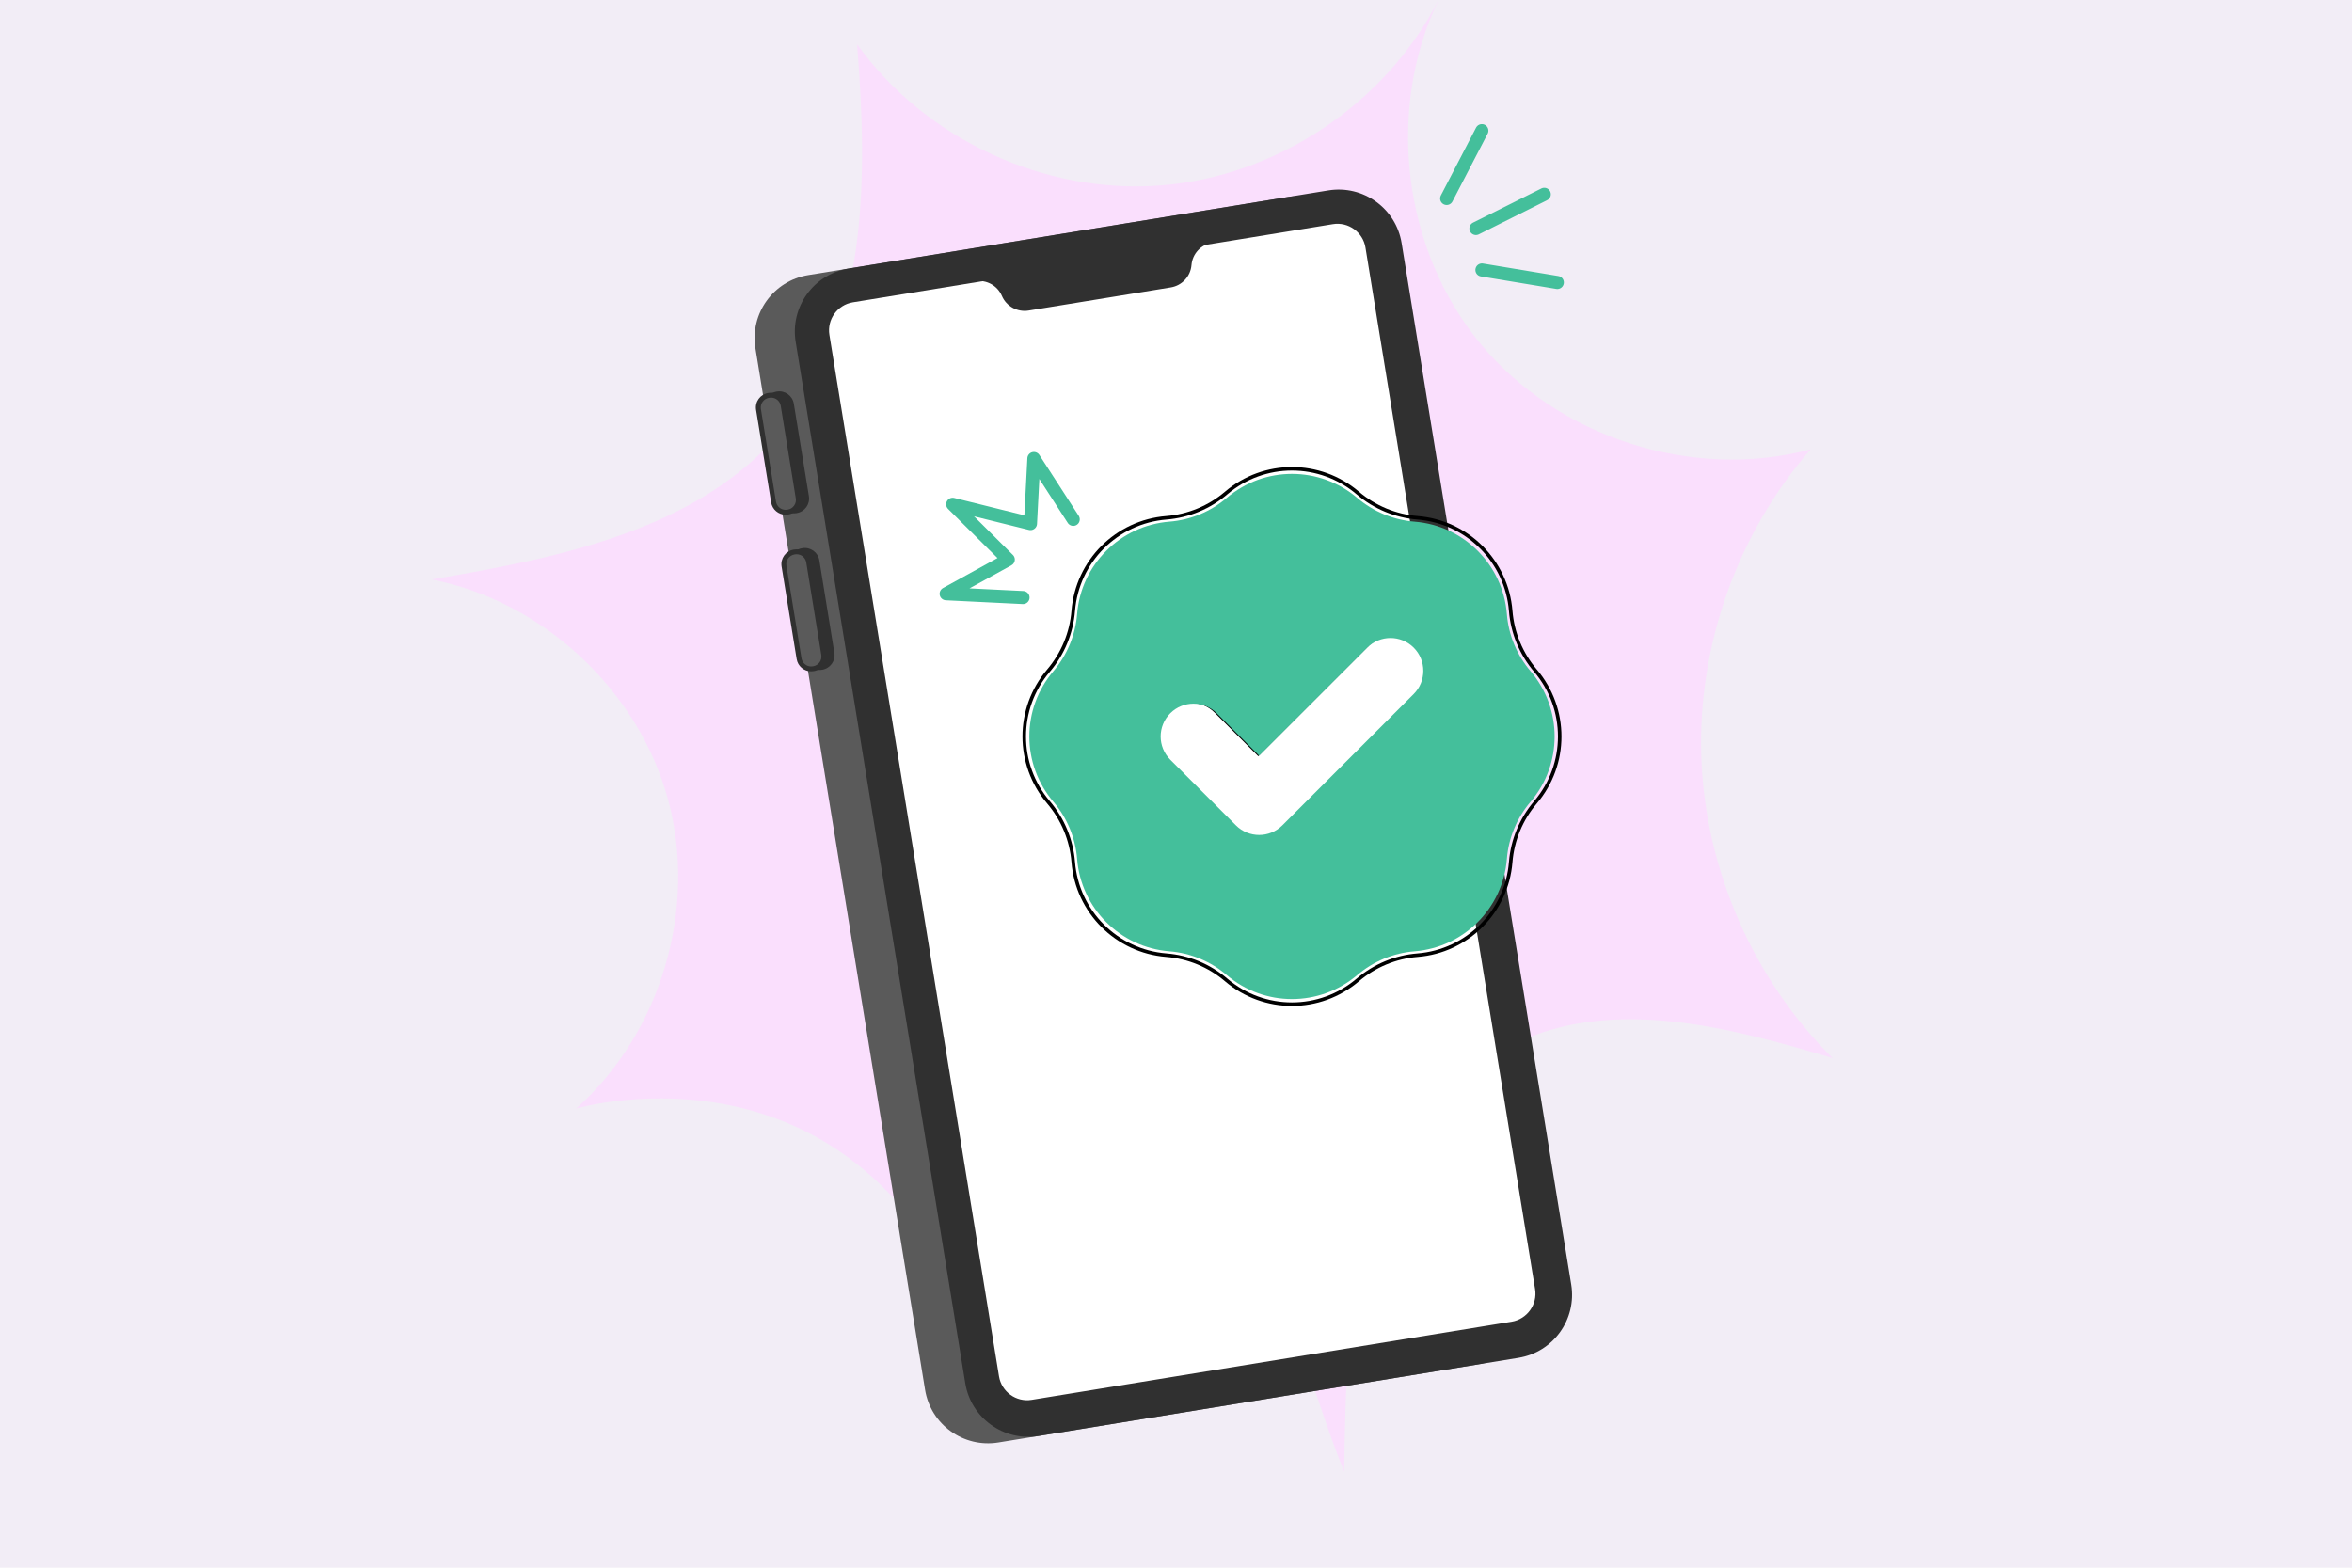
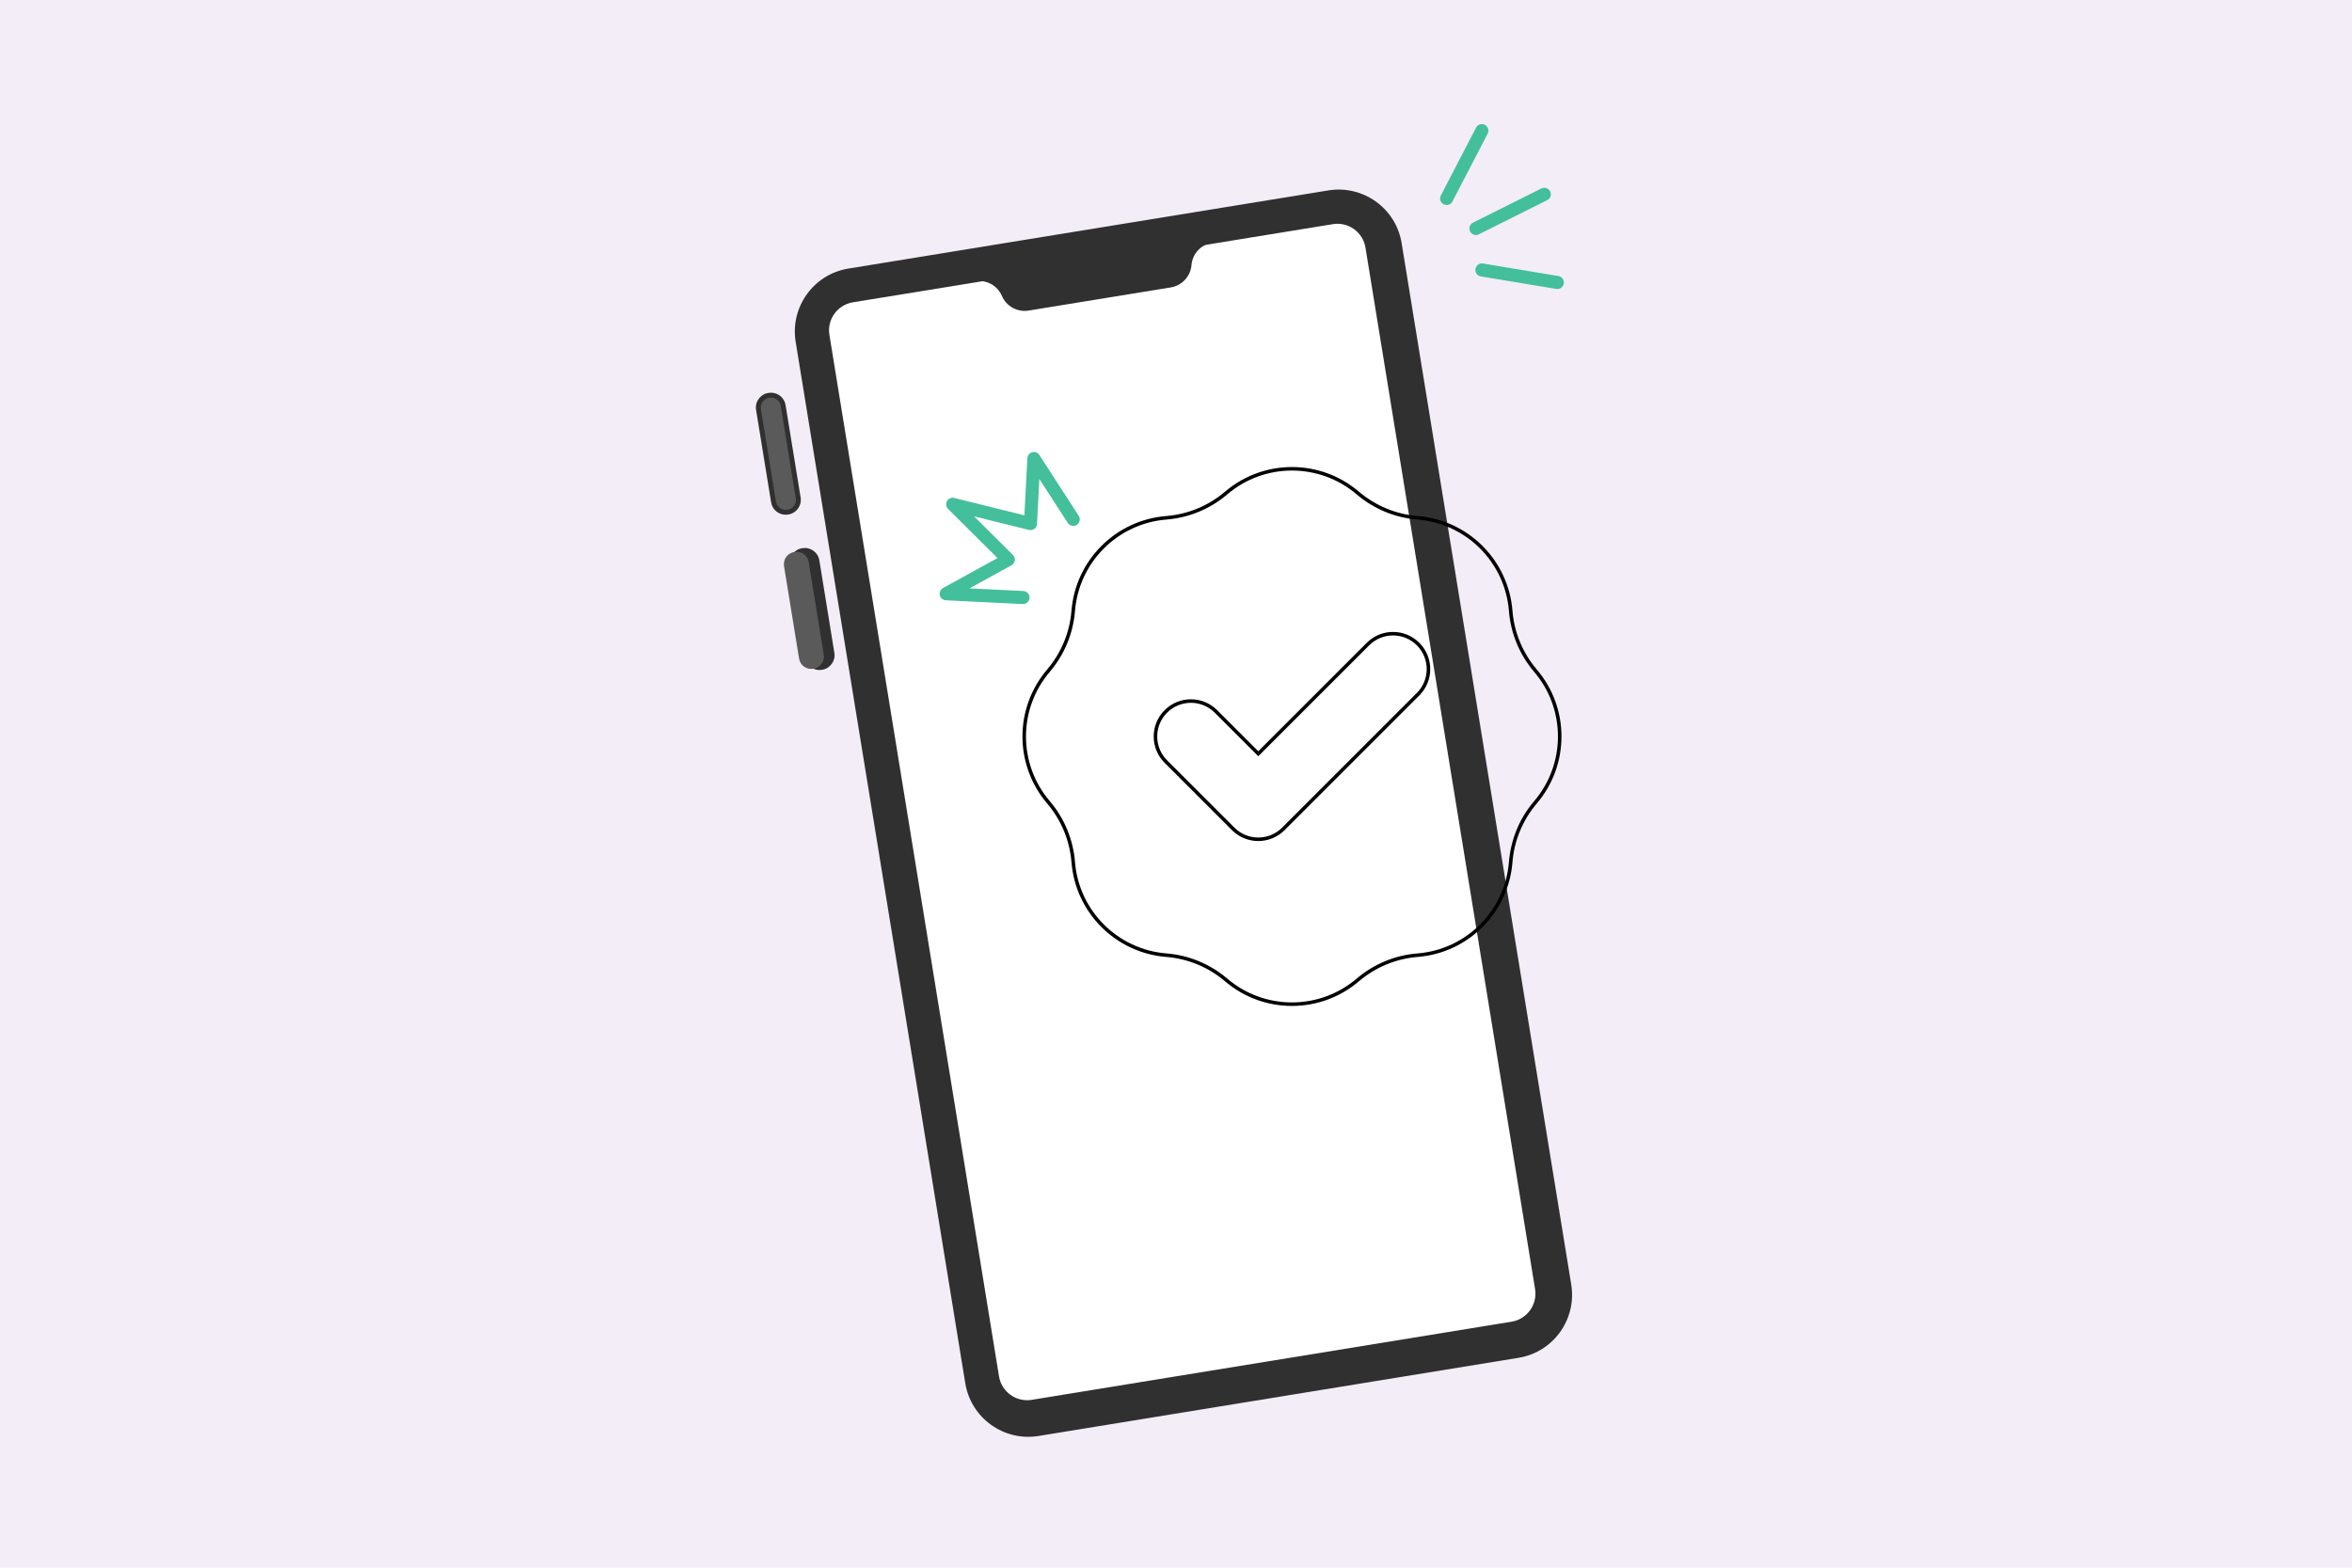
<svg xmlns="http://www.w3.org/2000/svg" width="720" height="480" viewBox="0 0 720 480" fill="none">
  <rect width="720" height="480" fill="#F2EDF6" />
-   <path d="M300.891 415.338C323.441 395.763 343.921 371.056 370.821 384.001C397.738 396.947 400.122 422.994 411.484 450.608C411.832 425.778 412.25 400.566 419.366 376.763C426.483 352.96 441.325 330.34 463.701 319.553C493.663 305.076 529.124 314.42 561 323.972C536.727 299.856 522.059 266.309 520.824 232.119C519.589 197.911 531.786 163.407 554.266 137.603C518.179 147.208 477.064 134.054 453.243 105.292C429.423 76.53 424.186 33.675 440.35 0.023C424.168 31.795 390.726 54.084 355.161 56.799C319.596 59.496 283.178 42.531 262.368 13.56C265.691 54.676 265.813 100.211 239.331 131.844C213.84 162.276 171.28 170.785 132.131 177.414C166.165 184.095 195.344 211.239 204.479 244.716C213.614 278.193 202.269 316.386 176.344 339.44C176.344 339.44 266.283 312.732 300.891 415.39" fill="#FADFFD" />
-   <path d="M394.34 60.31L247.41 84.23C236.75 85.97 229.52 96.01 231.26 106.65L283.18 425.52C284.92 436.18 294.96 443.4 305.61 441.67L452.54 417.74C463.19 416.01 470.41 405.97 468.68 395.31L416.76 76.45C415.03 65.8 404.99 58.58 394.34 60.31Z" fill="#5A5A5A" />
-   <path d="M237.701 119.908L237.839 119.886C240.297 119.485 242.606 121.155 243.005 123.603L247.623 151.929C248.024 154.386 246.353 156.695 243.906 157.094L243.768 157.117C241.32 157.516 239.001 155.847 238.602 153.4L233.984 125.074C233.583 122.616 235.253 120.307 237.701 119.908Z" fill="#303030" />
  <path d="M240.51 156.85C238.66 156.85 237.11 155.53 236.81 153.7L232.2 125.37C232.04 124.38 232.27 123.39 232.86 122.57C233.45 121.76 234.31 121.22 235.3 121.06L235.44 121.04C235.64 121.01 235.85 120.99 236.05 120.99C237.9 120.99 239.45 122.32 239.75 124.14L244.36 152.47C244.69 154.51 243.3 156.45 241.26 156.78L241.13 156.8C240.92 156.83 240.72 156.85 240.52 156.85H240.51Z" fill="#5A5A5A" />
  <path d="M236.04 121.74C237.52 121.74 238.76 122.8 239 124.26L243.61 152.59C243.74 153.38 243.55 154.18 243.08 154.83C242.61 155.48 241.92 155.91 241.13 156.04L240.99 156.06C240.83 156.09 240.66 156.1 240.5 156.1C239.02 156.1 237.78 155.04 237.54 153.58L232.93 125.25C232.8 124.46 232.99 123.66 233.46 123.01C233.93 122.36 234.62 121.93 235.42 121.8L235.55 121.78C235.71 121.75 235.88 121.74 236.04 121.74ZM236.04 120.24C235.8 120.24 235.56 120.26 235.31 120.3L235.17 120.32C232.72 120.72 231.05 123.03 231.45 125.49L236.06 153.82C236.42 156.03 238.33 157.6 240.5 157.6C240.74 157.6 240.98 157.58 241.23 157.54L241.37 157.52C243.82 157.12 245.49 154.81 245.09 152.35L240.48 124.02C240.12 121.81 238.21 120.24 236.04 120.24Z" fill="#303030" />
  <path d="M245.52 167.863L245.658 167.841C248.106 167.444 250.424 169.114 250.821 171.562L255.421 199.901C255.819 202.349 254.148 204.666 251.7 205.064L251.562 205.086C249.104 205.485 246.787 203.815 246.388 201.357L241.789 173.028C241.39 170.57 243.062 168.262 245.51 167.865L245.52 167.863Z" fill="#303030" />
  <path d="M248.319 204.81C246.469 204.81 244.919 203.48 244.619 201.66L240.009 173.33C239.679 171.29 241.069 169.36 243.109 169.02L243.249 169C243.459 168.97 243.659 168.95 243.859 168.95C245.709 168.95 247.259 170.27 247.559 172.1L252.169 200.43C252.499 202.47 251.109 204.4 249.069 204.74L248.939 204.76C248.739 204.79 248.529 204.81 248.329 204.81H248.319Z" fill="#5A5A5A" />
-   <path d="M243.85 169.7C245.33 169.7 246.57 170.76 246.81 172.22L251.42 200.55C251.69 202.18 250.57 203.73 248.94 204L248.8 204.02C248.64 204.05 248.47 204.06 248.31 204.06C246.83 204.06 245.59 203 245.35 201.54L240.74 173.21C240.47 171.58 241.59 170.03 243.22 169.76L243.36 169.74C243.52 169.71 243.69 169.7 243.85 169.7ZM243.85 168.2C243.61 168.2 243.37 168.22 243.12 168.26L242.98 168.28C240.53 168.68 238.86 170.99 239.26 173.45L243.87 201.78C244.23 203.99 246.14 205.56 248.31 205.56C248.55 205.56 248.79 205.54 249.04 205.5L249.18 205.48C251.63 205.08 253.3 202.77 252.9 200.31L248.29 171.98C247.93 169.77 246.02 168.2 243.85 168.2Z" fill="#303030" />
  <path d="M418.741 75.7L470.661 394.57C471.501 399.71 468.001 404.58 462.861 405.42L315.931 429.35C310.791 430.19 305.921 426.68 305.081 421.54L253.161 102.66C252.321 97.52 255.831 92.66 260.971 91.82L407.901 67.89C413.041 67.05 417.901 70.55 418.741 75.69V75.7Z" fill="white" stroke="#303030" stroke-width="1.5" stroke-linecap="round" stroke-linejoin="round" />
  <path d="M406.65 58.3L259.72 82.23C249.06 83.97 241.84 94.01 243.57 104.65L295.49 423.52C297.23 434.18 307.27 441.4 317.92 439.67L464.85 415.74C475.5 414.01 482.72 403.97 480.99 393.31L429.07 74.44C427.34 63.79 417.3 56.57 406.65 58.3ZM471.03 394.94C471.87 400.07 468.35 404.96 463.22 405.79L316.3 429.71C311.17 430.55 306.28 427.03 305.45 421.9L253.53 103.03C252.69 97.88 256.19 93.03 261.33 92.19L298.54 86.13C301.97 85.57 305.34 87.42 306.71 90.61C308.08 93.8 311.45 95.65 314.88 95.09L358.41 88C361.84 87.44 364.45 84.62 364.74 81.16C365.03 77.7 367.64 74.88 371.07 74.32L408.27 68.26C413.42 67.42 418.27 70.92 419.11 76.06L471.03 394.93V394.94Z" fill="#303030" />
  <path d="M442.85 60.77L453.63 40" stroke="#44BF9B" stroke-width="4" stroke-linecap="round" stroke-linejoin="round" />
  <path d="M451.811 69.96L472.741 59.49" stroke="#44BF9B" stroke-width="4" stroke-linecap="round" stroke-linejoin="round" />
  <path d="M453.65 82.66L476.73 86.49" stroke="#44BF9B" stroke-width="4" stroke-linecap="round" stroke-linejoin="round" />
  <path d="M328.537 159.017L316.496 140.387L315.454 160.311L291.635 154.405L308.661 171.331L289.636 181.799L313.171 182.956" stroke="#44BF9B" stroke-width="4" stroke-linecap="round" stroke-linejoin="round" />
  <path d="M434.11 212.547L433.729 212.167L434.11 212.547C438.347 208.31 438.347 201.44 434.11 197.203C429.873 192.965 423.002 192.965 418.765 197.203L385.187 230.78L372.235 217.828L371.855 218.208L372.235 217.828C367.998 213.59 361.127 213.59 356.89 217.828C352.653 222.065 352.653 228.935 356.89 233.172L377.515 253.797L377.895 253.417L377.515 253.797C381.752 258.034 388.622 258.034 392.86 253.797L392.48 253.417L392.86 253.797L434.11 212.547ZM357.046 158.54C363.791 158.002 370.194 155.35 375.343 150.962C386.958 141.063 404.041 141.063 415.656 150.962C420.806 155.35 427.209 158.002 433.954 158.54C449.165 159.754 461.246 171.834 462.459 187.046C462.998 193.791 465.649 200.194 470.039 205.343C479.937 216.958 479.937 234.041 470.039 245.656C465.649 250.806 462.998 257.209 462.459 263.954C461.246 279.165 449.165 291.246 433.954 292.459C427.209 292.998 420.806 295.649 415.656 300.039C404.041 309.937 386.958 309.937 375.343 300.039C370.194 295.649 363.791 292.998 357.046 292.459C341.834 291.246 329.754 279.165 328.54 263.954C328.002 257.209 325.35 250.806 320.962 245.656C311.063 234.041 311.063 216.958 320.962 205.343C325.35 200.194 328.002 193.791 328.54 187.046C329.754 171.834 341.834 159.754 357.046 158.54Z" stroke="black" stroke-width="1.076" />
-   <path fill-rule="evenodd" clip-rule="evenodd" d="M357.987 159.721C364.45 159.206 370.585 156.664 375.52 152.459C387.035 142.646 403.972 142.646 415.487 152.459C420.421 156.664 426.557 159.206 433.02 159.721C448.101 160.925 460.078 172.901 461.281 187.983C461.797 194.445 464.338 200.581 468.544 205.515C478.357 217.031 478.357 233.967 468.544 245.483C464.338 250.417 461.797 256.553 461.281 263.016C460.078 278.097 448.101 290.073 433.02 291.276C426.557 291.793 420.421 294.334 415.487 298.539C403.972 308.352 387.035 308.352 375.52 298.539C370.585 294.334 364.45 291.793 357.987 291.276C342.905 290.073 330.929 278.097 329.726 263.016C329.21 256.553 326.669 250.417 322.464 245.483C312.65 233.967 312.65 217.031 322.464 205.515C326.669 200.581 329.21 194.445 329.726 187.983C330.929 172.901 342.905 160.925 357.987 159.721ZM432.76 212.506C436.684 208.581 436.684 202.217 432.76 198.293C428.835 194.368 422.472 194.368 418.547 198.293L385.453 231.386L372.46 218.393C368.535 214.468 362.172 214.468 358.247 218.393C354.322 222.317 354.322 228.681 358.247 232.605L378.347 252.705C382.272 256.63 388.635 256.63 392.56 252.705L432.76 212.506Z" fill="#44BF9B" />
</svg>